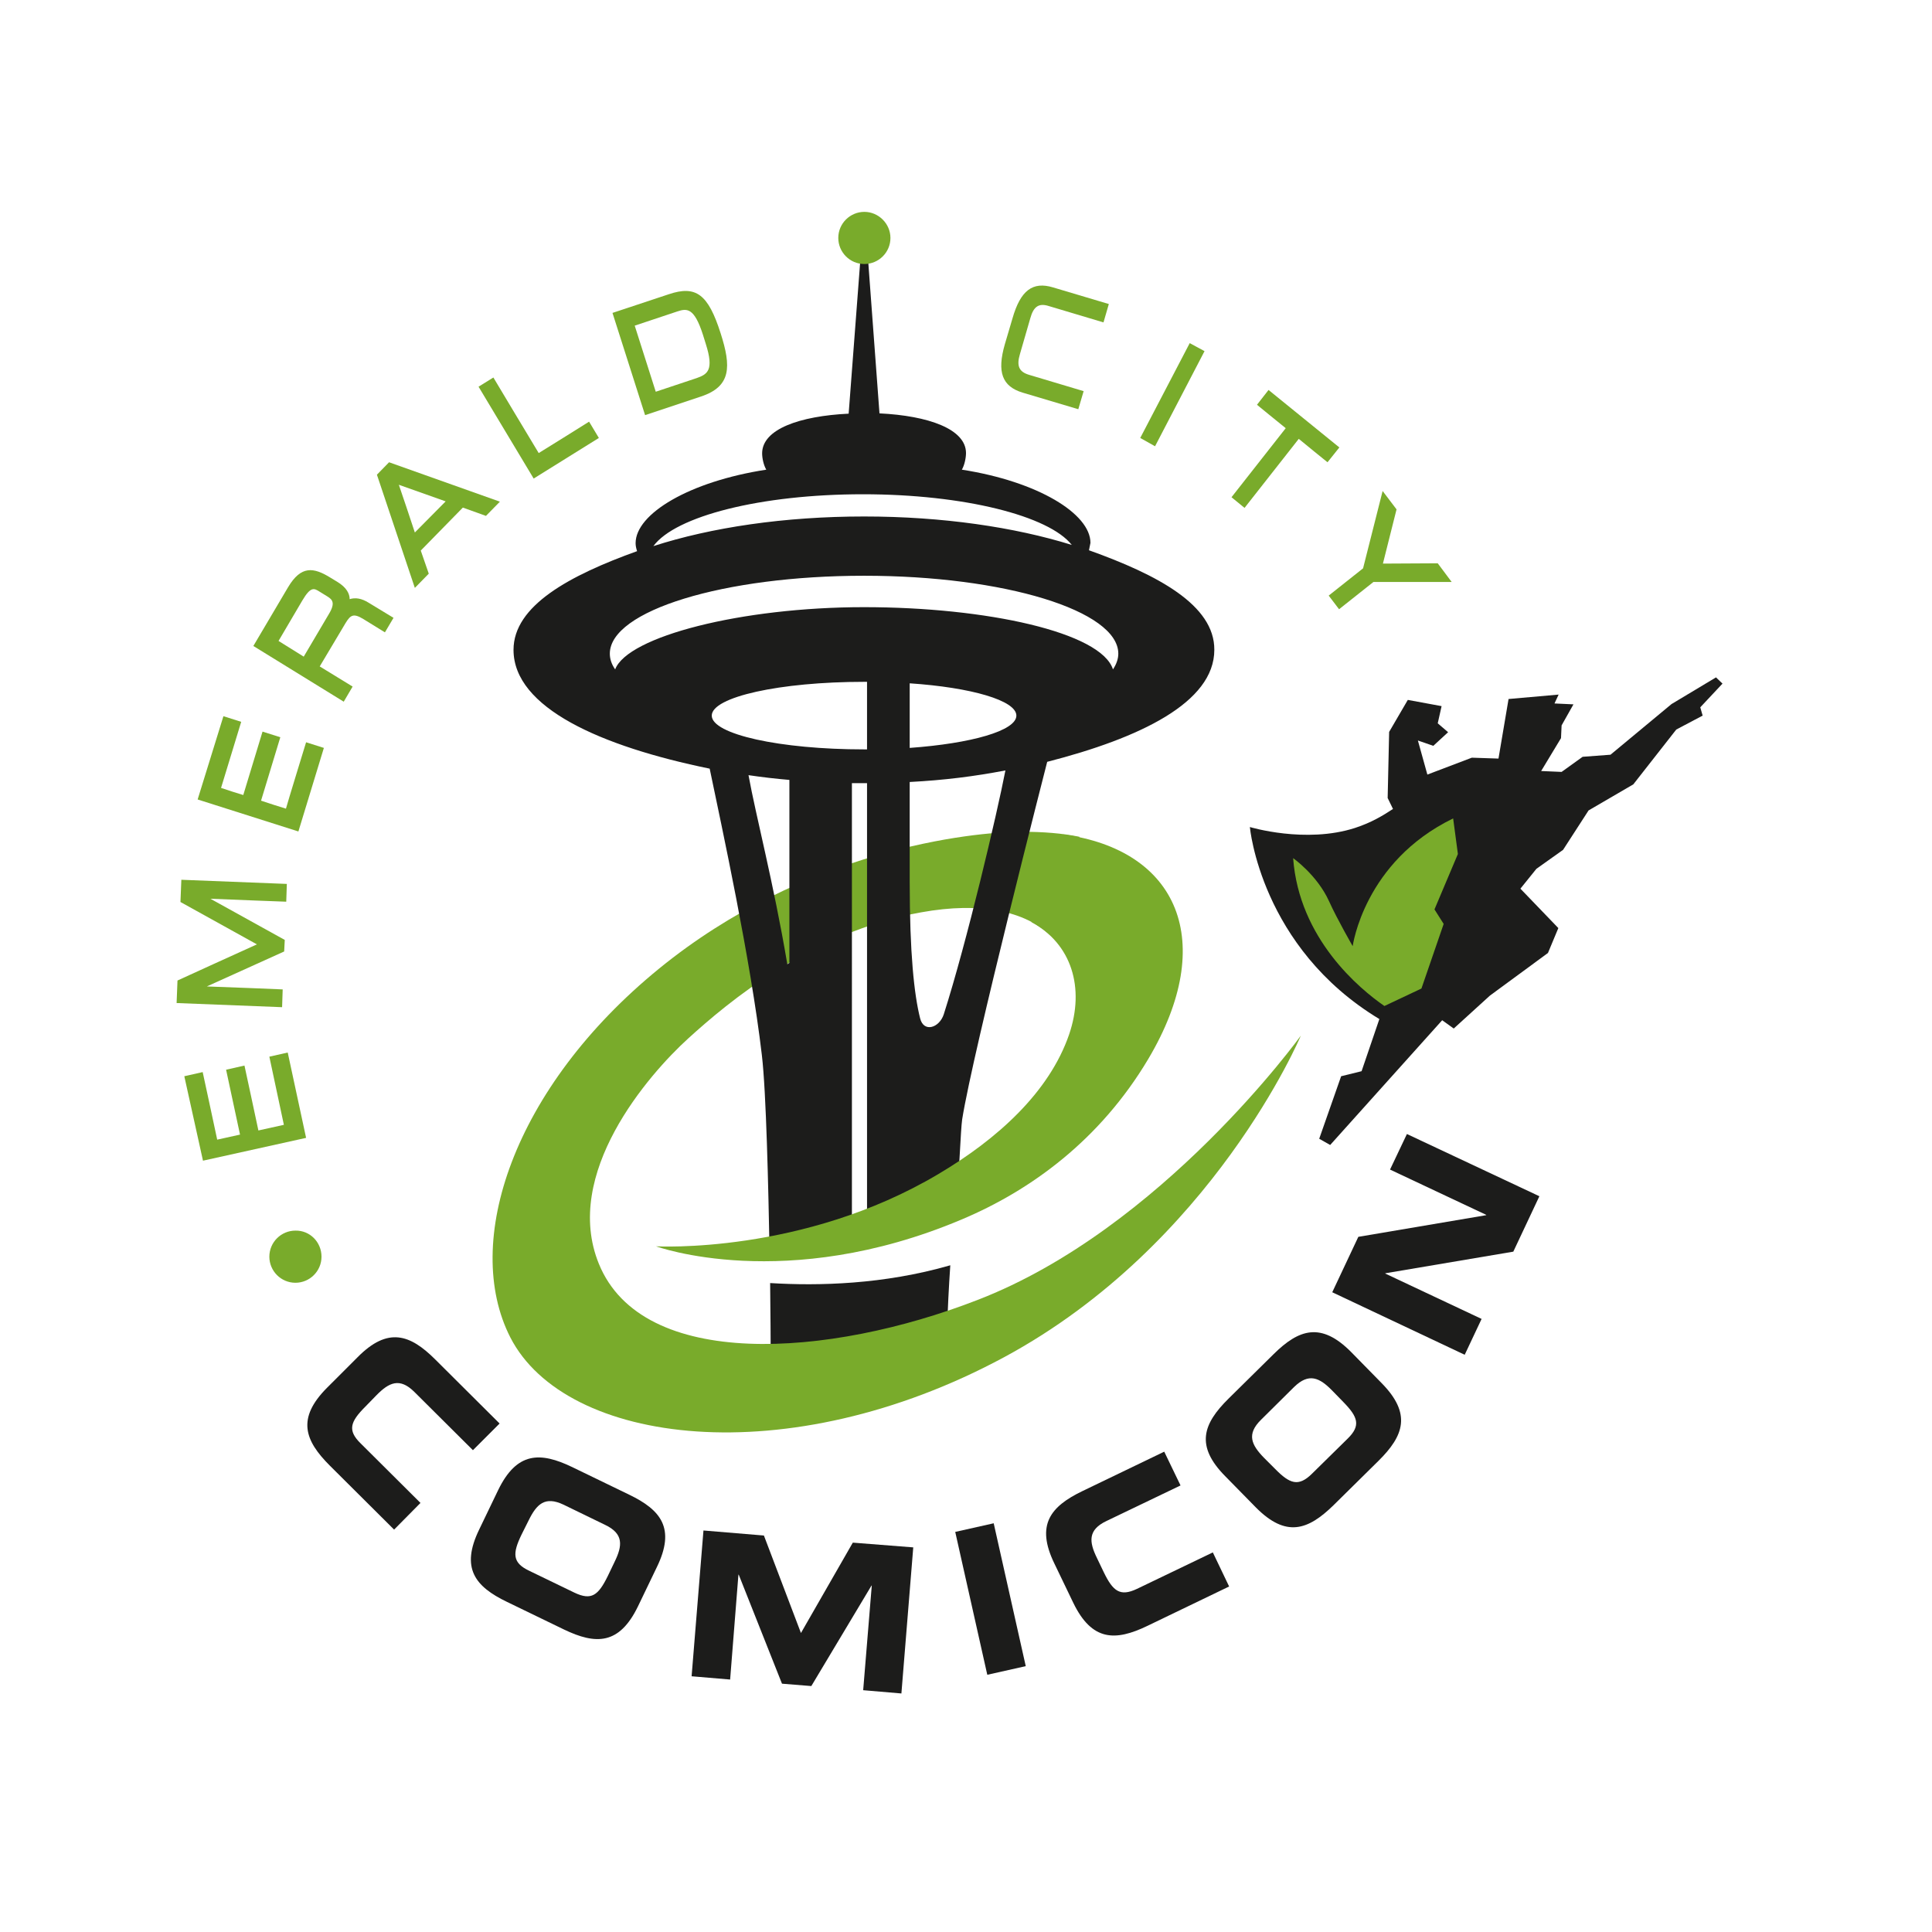
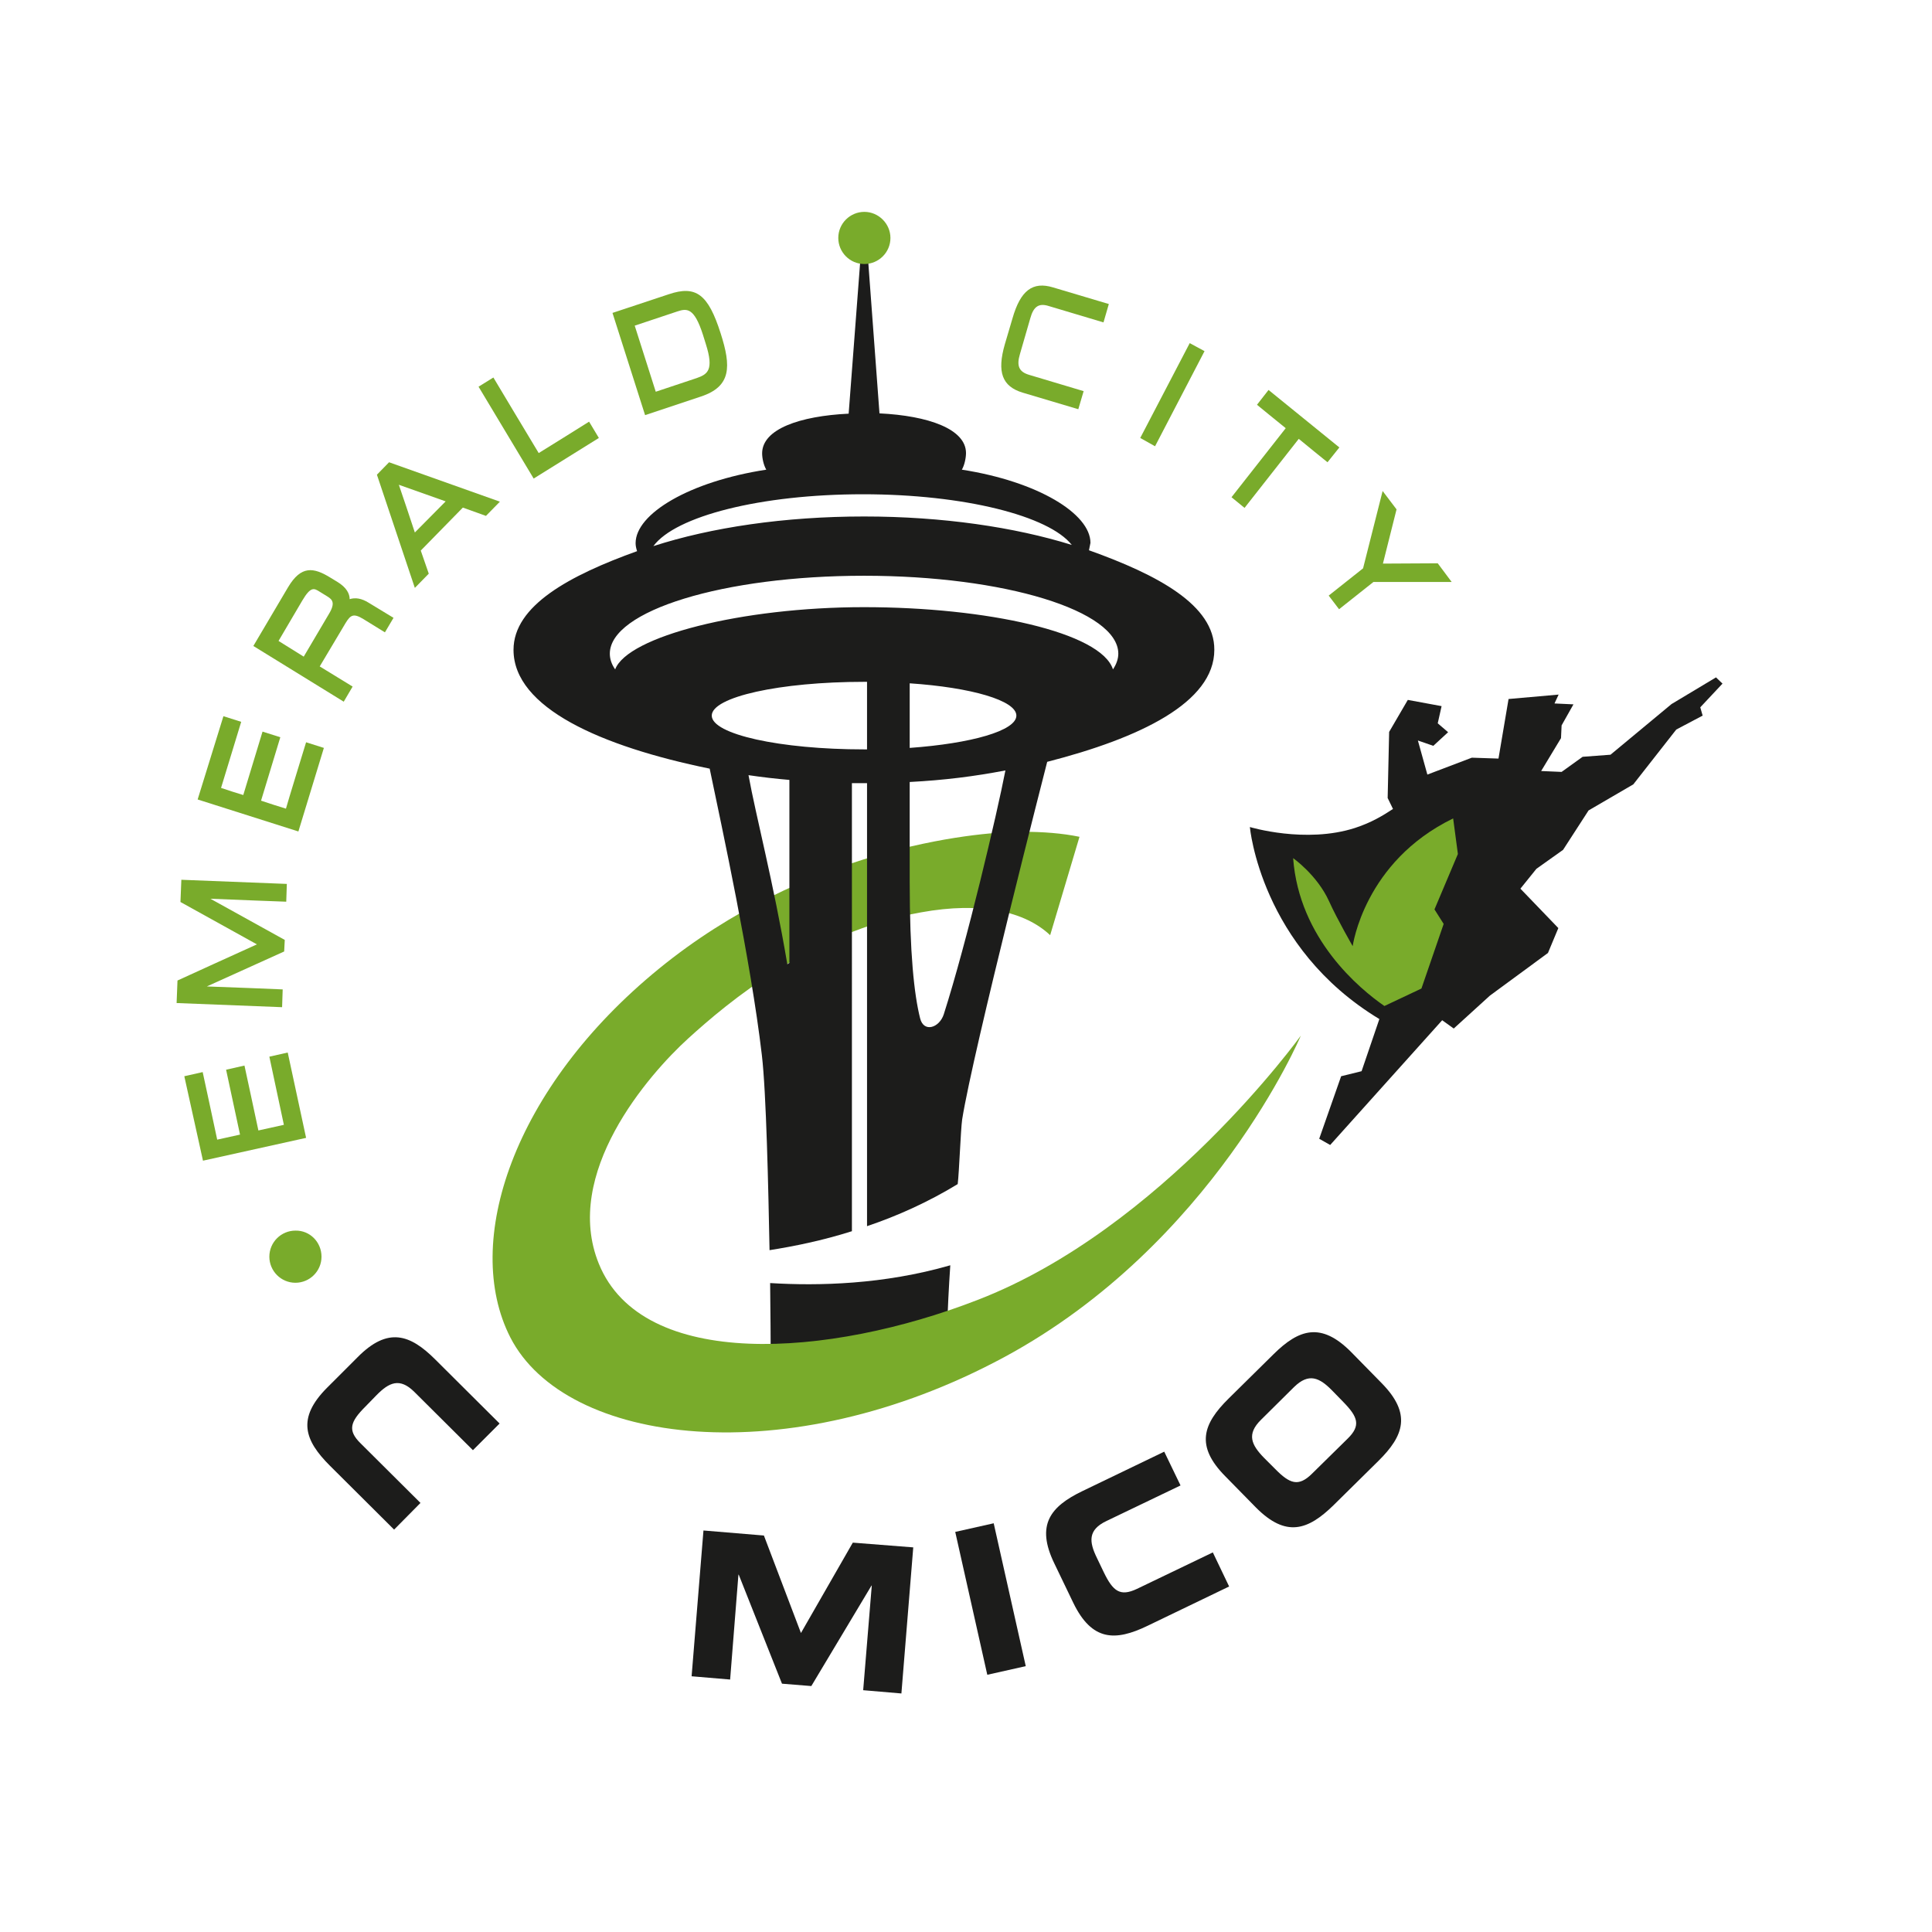
<svg xmlns="http://www.w3.org/2000/svg" version="1.1" id="layer" x="0px" y="0px" viewBox="0 0 652 652" style="enable-background:new 0 0 652 652;" xml:space="preserve">
  <style type="text/css">
	.st0{fill:#1C1C1B;}
	.st1{fill:#79AB2B;}
</style>
  <g>
    <path class="st0" d="M319.6,448.1c0.2-5.4,0.6-13.9,1.1-21.1c-22.5,6.5-44.5,7-60.8,6c0.1,9.6,0.2,19.7,0.2,25.7   C279,458.2,300,454.2,319.6,448.1" />
    <path class="st1" d="M172.2,451.3c18.6,36.4,93.6,46.1,166.7,6.7c70.4-38,100.1-108.5,100.1-108.5s-46.9,65.2-109.1,89.2   c-50.2,19.5-113.1,23.9-127.8-12.2c-12.4-30.4,16.7-63.8,30.1-76c13.4-12.2,41.7-36,78.6-42.6c20.4-3.7,35.1-0.3,43.6,7.7l9.9-33.2   c-5.8-1.2-12.3-1.7-19.4-1.7c-17.3,0-73.3,6.1-122.5,46.2C173.1,367.1,155.9,419.3,172.2,451.3" />
    <path class="st0" d="M581.3,230.7l-2.2-2.1l-15,9l-20.6,17.1l-9.4,0.7l-7.1,5.1l-6.9-0.3l6.7-11.1l0.2-4.3l4-7.1l-6.4-0.3l1.4-3   l-16.9,1.5l-3.4,20.1l-9-0.3l-15,5.7l-3.2-11.5l5.2,1.8l5-4.6l-3.5-3l1.3-5.8l-11.4-2.1l-6.3,10.8l-0.5,22.3l1.8,3.7   c-3.5,2.3-7.3,4.6-12.8,6.4c-16.7,5.4-35.5-0.3-35.5-0.3s3.6,40.6,43.7,64.8l-6,17.6l-6.9,1.7l-7.4,21.1l3.7,2.1l37.8-42.1l3.9,2.8   l12.2-11.1l19.6-14.4l3.5-8.4l-12.8-13.3l5.4-6.7l9-6.4l8.6-13.3l15.1-8.8l14.5-18.5l8.9-4.7l-0.8-2.8L581.3,230.7z" />
    <path class="st1" d="M467.2,339.5l12.5-5.9l7.5-21.8l-3.1-4.9l7.9-18.7l-1.6-12c-30.1,14.6-33.9,43.1-33.9,43.1s-5.2-9-8-15.2   c-4-8.8-12.1-14.5-12.1-14.5C438.4,316.8,458.8,333.7,467.2,339.5" />
    <path class="st0" d="M367.5,185.7l0.5-2.5c0-9.8-17.7-20.7-43.4-24.7c0.9-1.5,1.4-4,1.4-5.6c0-8.1-12.7-12.6-29.2-13.4L293,88.3   h-2.7l-3.9,51.3c-16.5,0.8-29.2,5.2-29.2,13.4c0,1.6,0.5,4,1.4,5.5c-26,4-44.1,14.9-44.1,24.8c0,0.9,0.2,1.8,0.5,2.7   c-22.8,8.2-41.7,18.4-41.7,33.3c0,19.6,29.6,32.6,66.2,40.1c4.2,20.2,13.8,64.3,17.6,96.6c1.5,12.6,2.2,45.3,2.6,65.9   c8.2-1.3,17.7-3.2,27.8-6.4V264.3c2.1,0,3.1,0,4.1,0l1,0v149.5c10.1-3.4,20.6-8.1,30.6-14.2c0.5-4.1,1-18.2,1.5-21.8   c3.7-23.3,28.7-120.7,28.7-120.7c31.2-8,56.4-20,56.4-37.8C409.9,204.2,390.7,194,367.5,185.7 M291.2,166.8   c34.2,0,62.8,7.3,70.5,17.1c-19.3-6-43.6-9.6-70.1-9.6c-26.9,0-51.6,3.7-71.1,10C227.9,174.2,256.7,166.8,291.2,166.8 M266.3,325   l-0.6,0.4c-4.7-27.8-10.6-50-13.1-63.8c4.8,0.7,9.1,1.2,13.8,1.6V325z M292.6,252.9l-1,0c-28.4,0-51.4-5.1-51.4-11.4   c0-6.3,23-11.4,51.4-11.4l1,0V252.9z M318.5,342.3c-1.5,4.6-6.8,6.3-8,1.3c-2-8-3.5-21.9-3.5-45.9v-33.8   c11.6-0.6,21.9-1.9,32.3-3.9C336.5,274.5,326.3,317.9,318.5,342.3 M307,252.4v-21.8c20.8,1.4,36,5.8,36,10.9   C343,246.6,327.8,250.9,307,252.4 M375.6,225.9c-4-12.5-42.6-21-84-21s-79.8,9.9-84,21c-1.2-1.7-1.8-3.5-1.8-5.3   c0-14.5,38.4-26.3,85.8-26.3c47.4,0,85.8,11.8,85.8,26.3C377.4,222.3,376.8,224.1,375.6,225.9" />
    <path class="st1" d="M300.5,80.3c0,4.9-4,8.8-8.8,8.8c-4.9,0-8.8-4-8.8-8.8c0-4.9,4-8.8,8.8-8.8C296.5,71.5,300.5,75.5,300.5,80.3" />
    <path class="st1" d="M365.7,132l-18.4-5.5c-3.4-1-4.3-3-3.1-7l3.5-12.1c1.1-4,2.9-5.2,6.3-4.1l18.4,5.5l1.8-6.2L355.4,97   c-6.9-2.1-11,1-13.7,10.4l-2.6,8.8c-2.7,9.4-0.9,14.2,6,16.3l18.8,5.6L365.7,132z" />
    <polygon class="st1" points="401.5,115.8 384.8,147.8 389.8,150.6 406.5,118.5  " />
    <path class="st1" d="M428.1,131.6l-3.9,5c0,0,8.3,6.8,9.7,7.9c-1.5,1.9-18.3,23.3-18.3,23.3l4.4,3.6c0,0,16.8-21.4,18.3-23.3   c1.4,1.2,9.7,7.9,9.7,7.9l4-5L428.1,131.6z" />
    <path class="st1" d="M485.2,190.1c0,0-16.2,0.1-18.5,0.1c0.6-2.3,4.6-18.3,4.6-18.3l-4.7-6.2l-6.6,26.1l-11.6,9.2l3.5,4.6l11.6-9.2   c0.9,0,26.4,0,26.4,0L485.2,190.1z" />
    <path class="st1" d="M68.5,391.7l34.8-7.7l-6.2-28.8l-6.2,1.4c0,0,4.5,21,4.9,23c-1.8,0.4-6.9,1.5-8.6,1.9   c-0.4-2-4.7-21.9-4.7-21.9l-6.2,1.4c0,0,4.3,20,4.7,21.9c-1.7,0.4-5.9,1.3-7.7,1.7c-0.4-2-4.9-22.8-4.9-22.8l-6.2,1.4L68.5,391.7z" />
    <path class="st1" d="M66.7,269.8l34,10.8l8.6-28.2l-6-1.9c0,0-6.3,20.5-6.8,22.4c-1.7-0.5-6.7-2.1-8.4-2.7   c0.6-1.9,6.5-21.4,6.5-21.4l-6-1.9c0,0-5.9,19.5-6.5,21.4c-1.7-0.5-5.8-1.8-7.5-2.4c0.6-1.9,6.8-22.3,6.8-22.3l-6-1.9L66.7,269.8z" />
    <path class="st1" d="M60.9,304.4c0,0,22.6,12.5,25.8,14.3c-3.4,1.5-26.8,12.2-26.8,12.2l-0.3,7.6l35.6,1.4l0.2-6c0,0-19-0.8-25.6-1   c6-2.7,26.1-11.8,26.1-11.8l0.2-3.9c0,0-19.3-10.7-25.1-13.9c6.6,0.3,25.6,1,25.6,1l0.2-6l-35.6-1.4L60.9,304.4z" />
    <path class="st1" d="M113.9,196.4l-2.3-1.4c-5.8-3.6-10-4.2-14.4,3.2l-11.7,19.8l30.5,18.8l3-5.1c0,0-9.3-5.7-11.1-6.8   c1-1.7,8.7-14.6,8.7-14.6c1.7-2.8,2.7-3.4,6-1.4l7.3,4.5l2.9-4.9l-8.4-5.1c-2.4-1.5-4.5-1.8-6.4-1.2   C118,200.4,117,198.3,113.9,196.4 M110.5,201.3c1.6,1,2.8,2.1,0.5,5.9c0,0-7.5,12.7-8.5,14.4c-1.6-1-6.9-4.3-8.5-5.3   c1-1.7,8-13.6,8-13.6c2.9-4.9,4-4.2,5.9-3L110.5,201.3z" />
-     <path class="st1" d="M164,174.1l4.7-4.8L131.3,156l-4.1,4.2l12.8,38.2l4.7-4.8l-2.7-7.8l14.2-14.5L164,174.1z M134.6,163.6   c2.6,0.9,11.9,4.2,15.8,5.6l-10.4,10.5C138.7,175.7,135.5,166.2,134.6,163.6" />
+     <path class="st1" d="M164,174.1l4.7-4.8L131.3,156l-4.1,4.2l12.8,38.2l4.7-4.8l-2.7-7.8l14.2-14.5z M134.6,163.6   c2.6,0.9,11.9,4.2,15.8,5.6l-10.4,10.5C138.7,175.7,135.5,166.2,134.6,163.6" />
    <path class="st1" d="M161.5,130.5l18.6,31l22-13.7l-3.3-5.5c0,0-15.3,9.6-17,10.6c-1.3-2.1-15.3-25.5-15.3-25.5L161.5,130.5z" />
    <path class="st1" d="M225.7,99.3l-19,6.3l11,34.5l18.9-6.3c10.2-3.4,10.2-10.1,6.6-21.3C239,99.3,234.9,96.2,225.7,99.3    M238.2,116.1c2.8,8.8,0.6,10.2-3.1,11.5c0,0-12,4-13.8,4.6c-0.7-2.2-6.4-20.1-7.1-22.3c1.8-0.6,14.4-4.8,14.4-4.8   c3.3-1.1,5.7-1.2,8.6,7.8L238.2,116.1z" />
-     <path class="st0" d="M168.1,502.9c6.3-13,14.2-13,25-7.8l19.2,9.3c10.8,5.2,15.7,11.4,9.4,24.4l-6.4,13.3c-6.3,13-14.2,13-25,7.8   l-19.2-9.3c-10.8-5.2-15.7-11.4-9.4-24.4L168.1,502.9z M176,517.9c-3.1,6.4-3.1,9.5,2.6,12.2l15.3,7.4c5.7,2.7,8,0.9,11.2-5.6   l2.3-4.8c2.7-5.5,3.1-9.5-3.2-12.5l-14-6.8c-6.3-3-9.1-0.2-11.8,5.3L176,517.9z" />
    <path class="st0" d="M413.5,498.2c-10.2-10.3-7.5-17.7,1.1-26.2l15.2-15c8.5-8.4,16-11,26.2-0.7l10.3,10.5   c10.1,10.3,7.5,17.7-1.1,26.2L450,508c-8.6,8.4-16,11-26.2,0.7L413.5,498.2z M430.3,495.7c5,5.1,7.9,6.1,12.4,1.7l12.1-11.9   c4.5-4.4,3.5-7.3-1.5-12.4l-3.7-3.8c-4.3-4.4-7.9-6.1-12.9-1.2l-11.1,11c-5,4.9-3.3,8.5,1,12.9L430.3,495.7z" />
    <path class="st0" d="M141.9,507.2l-20.2-20.1c-4.5-4.4-3.5-7.3,1.6-12.4l3.7-3.8c4.3-4.4,7.9-6.1,12.9-1.1l19.7,19.6l9-9   l-21.7-21.6c-8.5-8.5-16-11.1-26.2-0.8l-10.4,10.4c-10.2,10.3-7.5,17.7,1,26.2l21.7,21.6L141.9,507.2z" />
    <path class="st0" d="M409.3,523.9l-25.6,12.3c-5.7,2.7-8.1,0.8-11.2-5.6l-2.3-4.8c-2.7-5.5-3.1-9.5,3.2-12.5l25-12l-5.5-11.4   l-27.6,13.3c-10.8,5.2-15.8,11.4-9.5,24.4l6.4,13.3c6.3,13,14.2,13,25,7.8l27.6-13.3L409.3,523.9z" />
    <polygon class="st0" points="237.4,516.5 257.8,518.2 270.3,551.1 287.8,520.6 308.2,522.2 304.2,571.5 291.3,570.4 294.2,535.1    294.1,535.1 273.8,569 263.9,568.2 249.3,531.4 249.2,531.4 246.4,566.8 233.4,565.7  " />
    <rect x="327.4" y="514.9" transform="matrix(0.976 -0.219 0.219 0.976 -109.939 86.138)" class="st0" width="13.3" height="49.4" />
-     <polygon class="st0" points="449.6,436.1 458.4,417.4 501.5,410.1 501.6,410 469.1,394.7 474.8,382.7 519.5,403.7 510.7,422.4    467.5,429.7 467.5,429.8 500,445.1 494.3,457.2  " />
-     <path class="st1" d="M358.8,281.6c38.7,5.2,52.3,36.1,28.7,75.8c-16.2,27.2-39.5,44.3-63.1,54.2c-59.3,25-103,9-103,9   s49.6,2.8,95.3-24.4c19.9-11.8,37.4-27.6,44.1-47.1c5.4-15.8,0.8-30.6-12.7-37.9L358.8,281.6z" />
    <path class="st1" d="M108.5,424.1c0,4.9-4,8.8-8.8,8.8c-4.9,0-8.8-4-8.8-8.8c0-4.9,4-8.8,8.8-8.8   C104.6,415.2,108.5,419.2,108.5,424.1" />
  </g>
</svg>